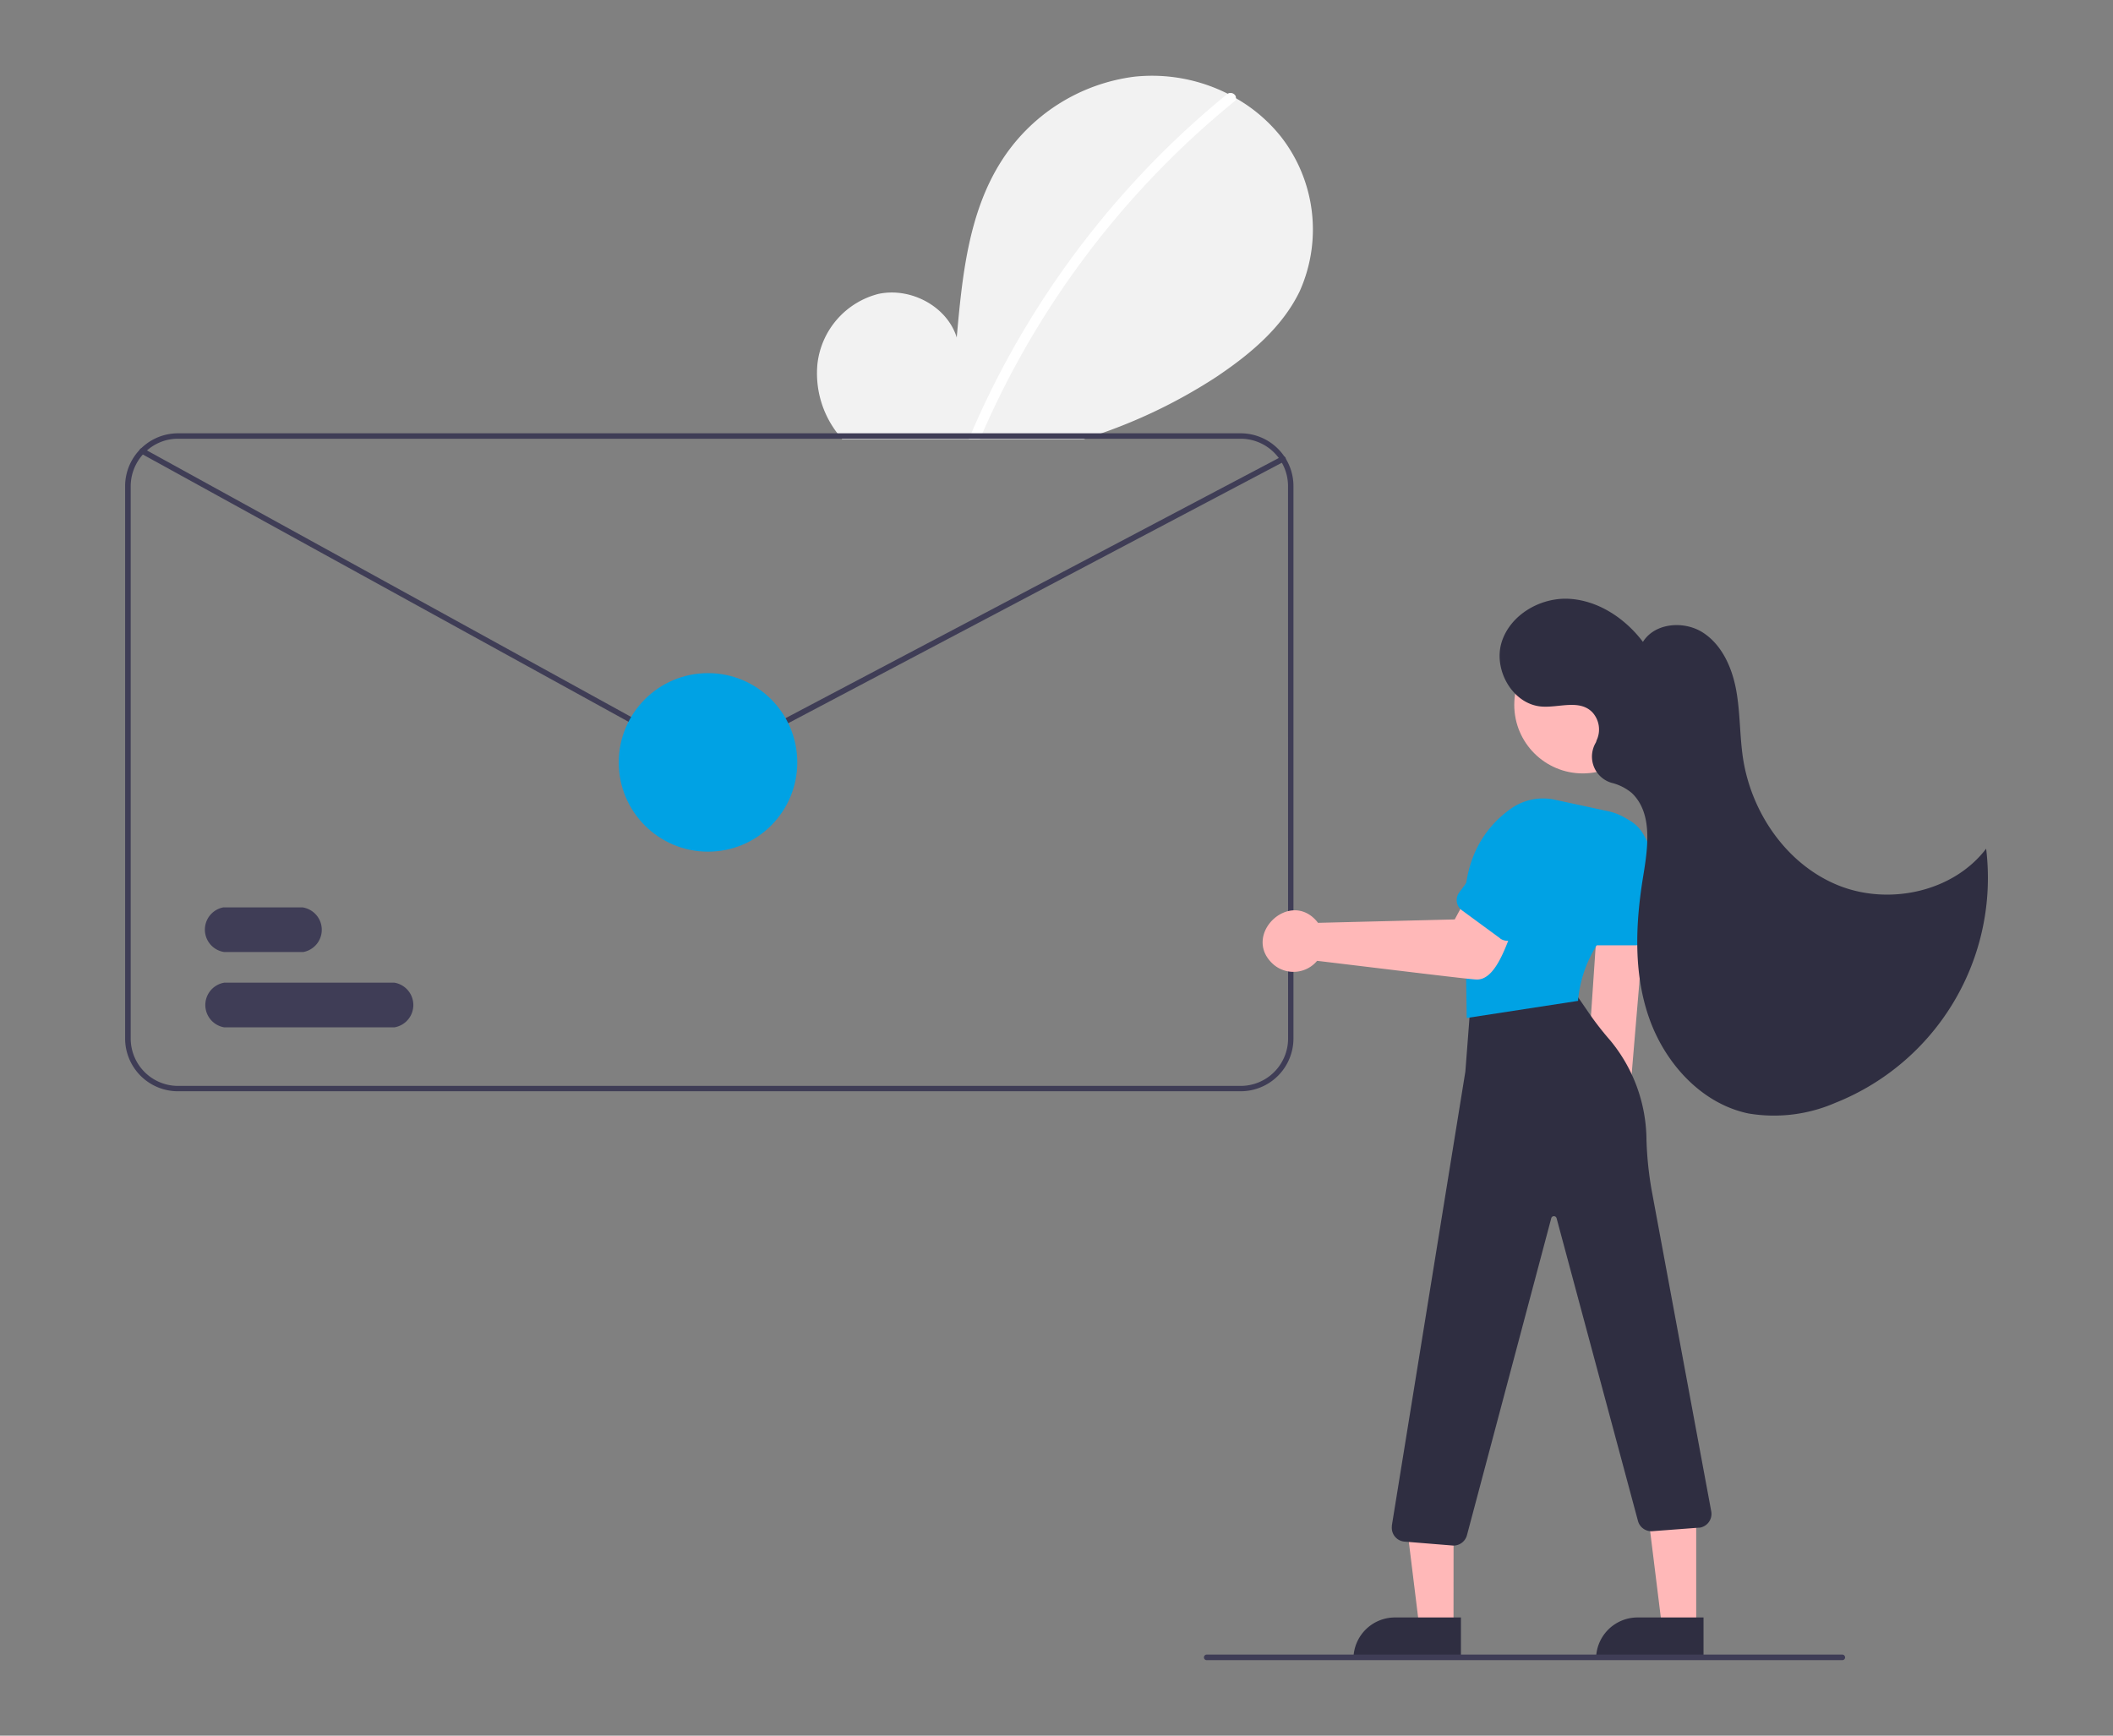
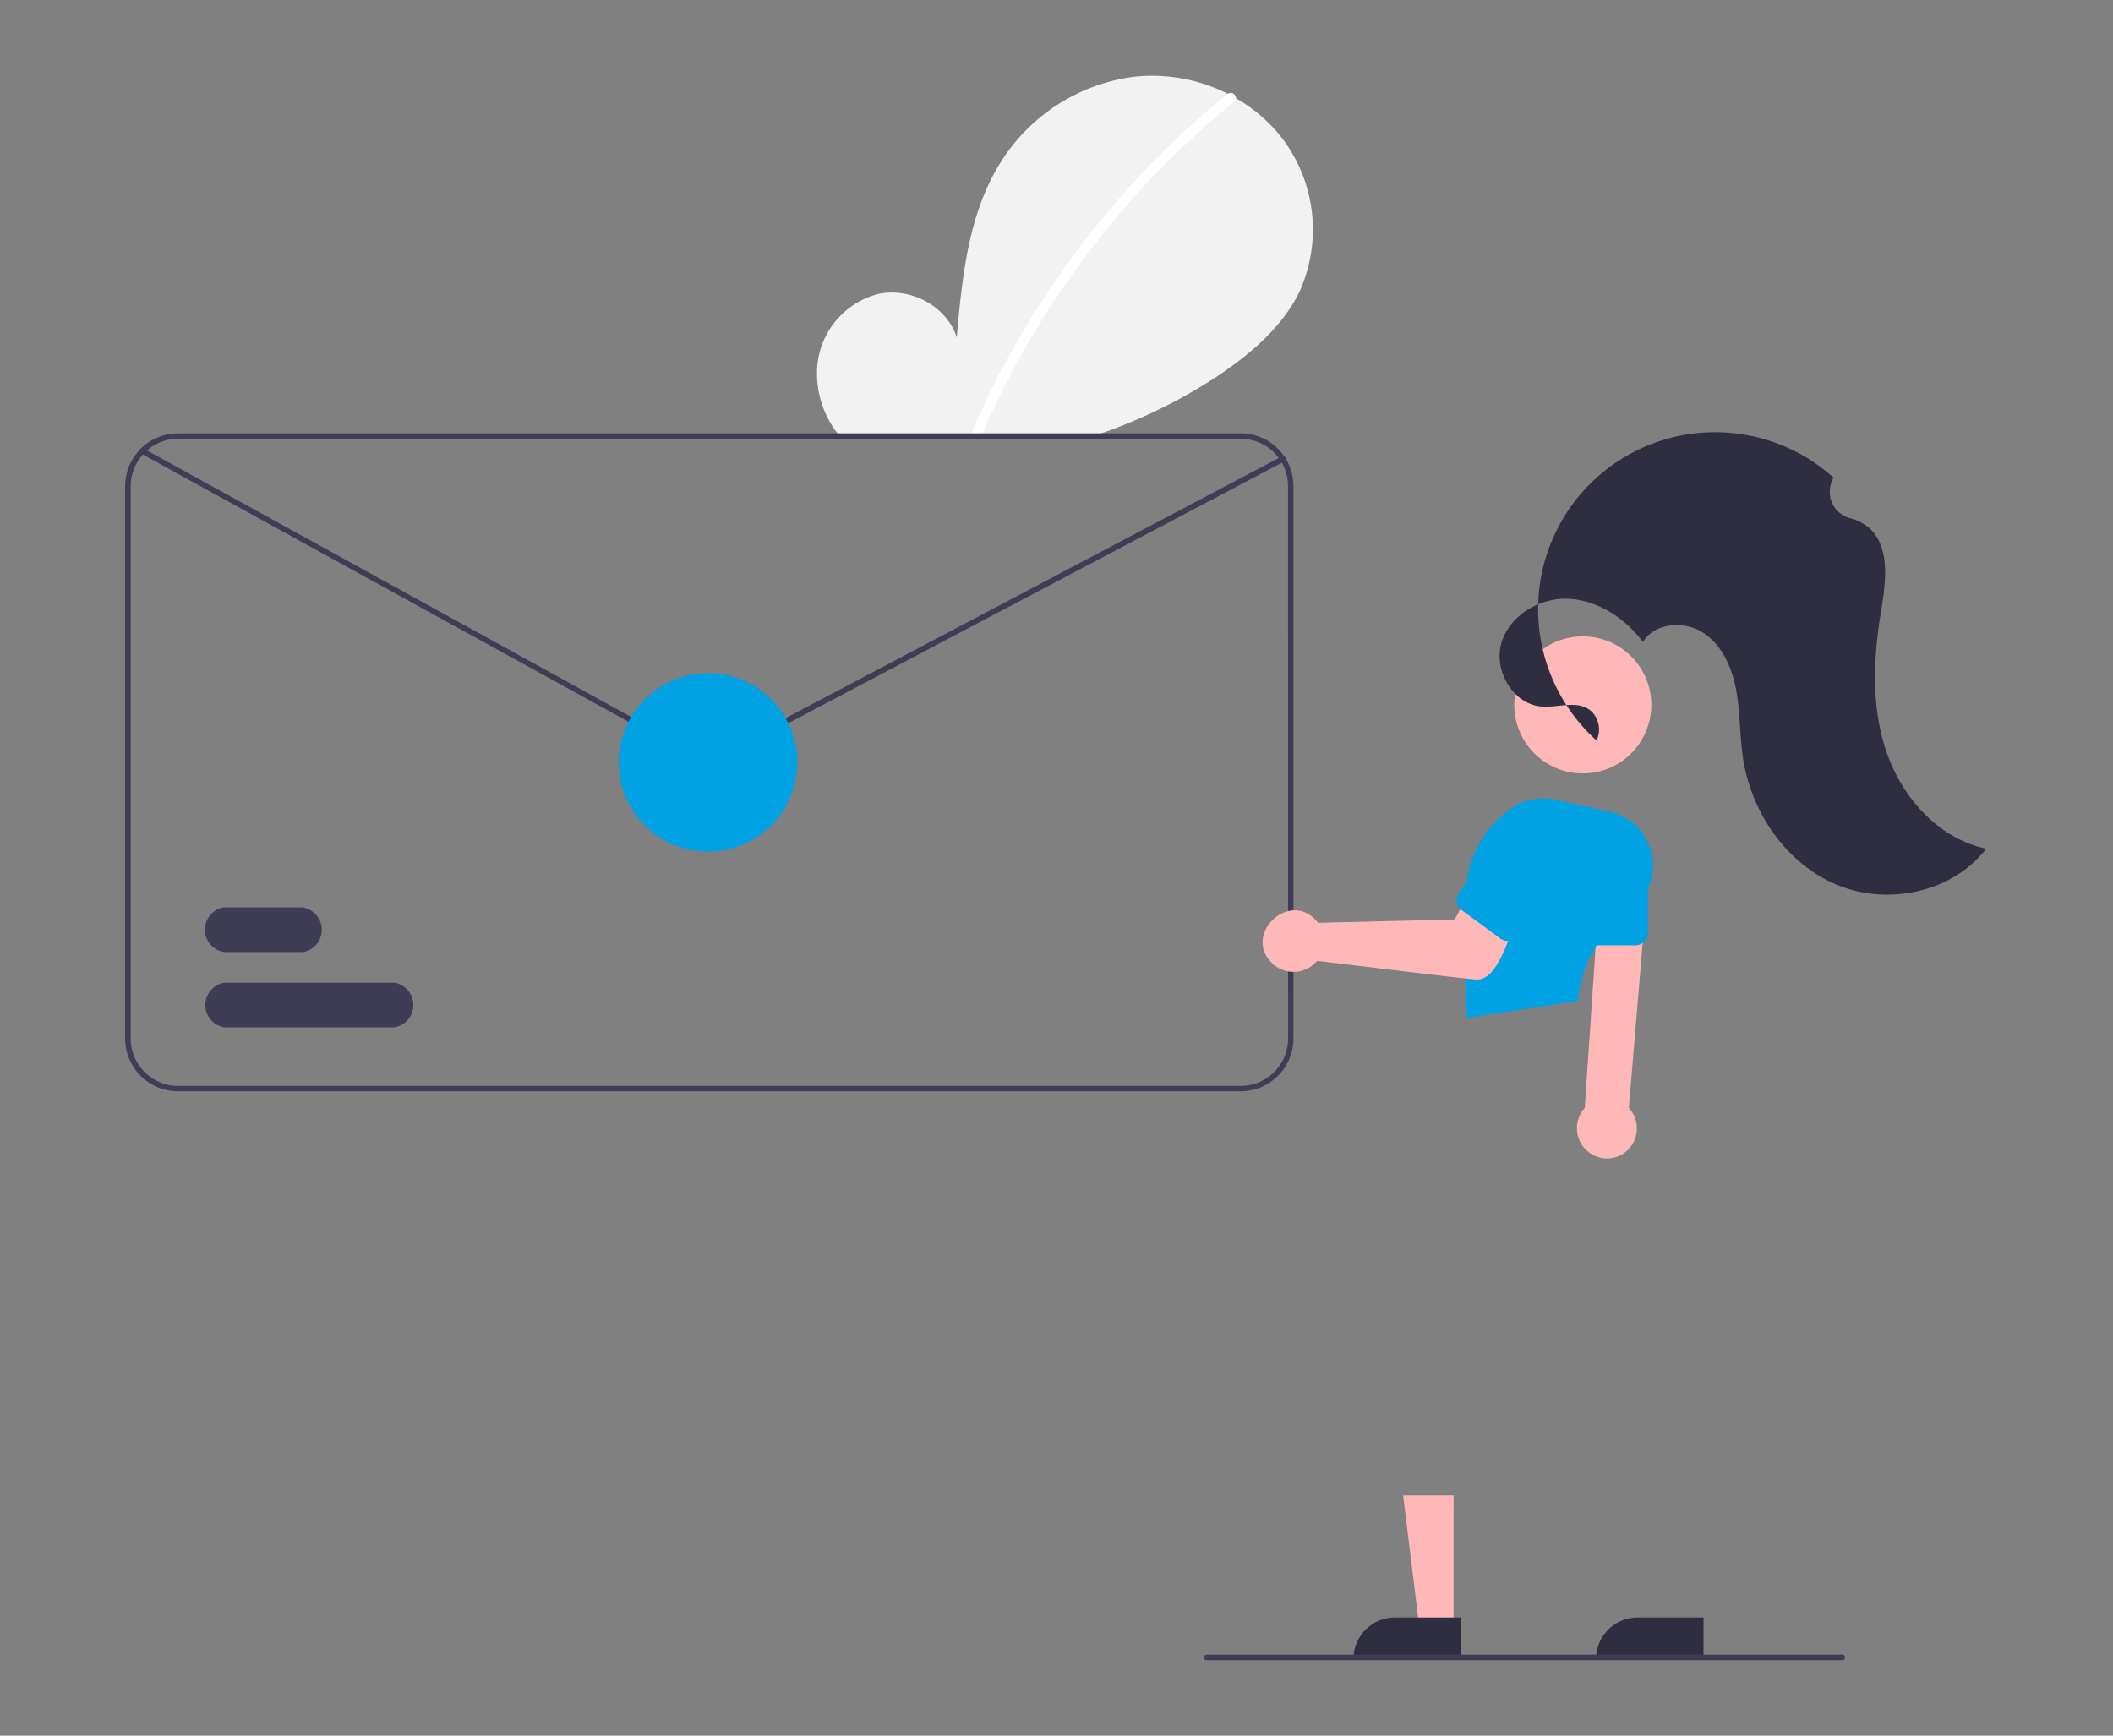
<svg xmlns="http://www.w3.org/2000/svg" id="レイヤー_1" data-name="レイヤー 1" width="280" height="230" viewBox="0 0 280 230">
  <rect x="0" y="0" width="280" height="230" fill="#808080" stroke="none" />
  <defs>
    <style>.cls-1{fill:#f2f2f2;}.cls-2{fill:#fff;}.cls-3{fill:#3f3d56;}.cls-4{fill:#ffb8b8;}.cls-5{fill:#2f2e41;}.cls-6{fill:#00a2e4;}</style>
  </defs>
  <g id="undraw_confidential_letter_w6ux" data-name="undraw confidential letter w6ux">
    <path id="パス_2951" data-name="パス 2951" class="cls-1" d="M172.22,38.61C169.88,43.44,165.59,47,161.1,50a70.07,70.07,0,0,1-15.26,7.46c-.74.26-1.49.51-2.24.74h-32c-.2-.24-.4-.48-.6-.74a13,13,0,0,1-2.67-9.31,10.83,10.83,0,0,1,8.06-9.2c4.25-.92,9.1,1.62,10.39,5.77.71-8,1.53-16.35,5.79-23.17a24.56,24.56,0,0,1,17.77-11.39,22.32,22.32,0,0,1,12.37,2.27c.35.17.7.36,1,.55a20.7,20.7,0,0,1,6,5.09A20,20,0,0,1,172.22,38.61Z" />
    <path id="パス_2952" data-name="パス 2952" class="cls-2" d="M163.79,12.94a.57.57,0,0,1-.23.51,117.14,117.14,0,0,0-33.39,44c-.11.24-.21.49-.32.74h-1.47c.1-.25.21-.5.32-.74q2.1-4.91,4.64-9.6A118.69,118.69,0,0,1,162.6,12.48l.16-.1a.76.76,0,0,1,1,.4.75.75,0,0,1,0,.16Z" />
    <path id="パス_2953" data-name="パス 2953" class="cls-3" d="M164.4,57.42H23.6a7,7,0,0,0-3.46.91,5.74,5.74,0,0,0-.73.48,7,7,0,0,0-2.83,5.63v73.17a7,7,0,0,0,7,7H164.4a7,7,0,0,0,7-7V64.44A7,7,0,0,0,164.4,57.42Zm6.29,80.2a6.29,6.29,0,0,1-6.29,6.28H23.6a6.28,6.28,0,0,1-6.28-6.28V64.44a6.32,6.32,0,0,1,4.35-6l.15-.05a6.33,6.33,0,0,1,1.78-.25H164.4a6.28,6.28,0,0,1,6.28,6.28Z" />
    <path id="パス_2954" data-name="パス 2954" class="cls-4" d="M215.11,152.87a4,4,0,0,0,1.16-5.5,3.71,3.71,0,0,0-.43-.55l2.21-26.31-6.32.7L210,146.82a4,4,0,0,0,5.13,6.05Z" />
    <path id="パス_2955" data-name="パス 2955" class="cls-4" d="M192.61,215.64h-4.53l-2.15-17.48h6.69Z" />
    <path id="パス_2956" data-name="パス 2956" class="cls-5" d="M184.85,214.34h8.74v5.5H179.35a5.5,5.5,0,0,1,5.5-5.5Z" />
-     <path id="パス_2957" data-name="パス 2957" class="cls-4" d="M224.77,215.64h-4.53l-2.16-17.48h6.69Z" />
    <path id="パス_2958" data-name="パス 2958" class="cls-5" d="M217,214.34h8.74v5.5H211.5a5.5,5.5,0,0,1,5.5-5.5Z" />
-     <path id="パス_2959" data-name="パス 2959" class="cls-5" d="M192.69,204.81h-.15l-6.41-.52a1.83,1.83,0,0,1-1.69-2s0-.09,0-.14L194.18,142l.65-8.48a1.84,1.84,0,0,1,1.44-1.66l9.78-2.14a1.83,1.83,0,0,1,1.92.76l2.39,3.48a39.55,39.55,0,0,0,3,3.89,20.9,20.9,0,0,1,4.82,13.21,46.26,46.26,0,0,0,.72,6.85l7.87,42.41a1.85,1.85,0,0,1-1.53,2.12h-.11l-6.08.46a1.84,1.84,0,0,1-2-1.36l-10.78-40.1a.37.37,0,0,0-.45-.26.35.35,0,0,0-.26.26l-11.17,42A1.85,1.85,0,0,1,192.69,204.81Z" />
    <circle id="楕円形_141" data-name="楕円形 141" class="cls-4" cx="209.74" cy="93.41" r="9.08" />
    <path id="パス_2960" data-name="パス 2960" class="cls-6" d="M194.36,134.9l-.19-13c-.69-8.29,3-12.64,6.18-14.83a7.36,7.36,0,0,1,5.7-1.09l7.14,1.54A7.56,7.56,0,0,1,218,111a7.07,7.07,0,0,1,.8,5.55,7.68,7.68,0,0,1-3.1,4.25,16.58,16.58,0,0,0-6.58,11.68v.15Z" />
    <path id="パス_2961" data-name="パス 2961" class="cls-6" d="M216.71,125.27h-6.28a1.67,1.67,0,0,1-1.66-1.67V112.7a4.81,4.81,0,0,1,9.61,0v10.9A1.68,1.68,0,0,1,216.71,125.27Z" />
    <path id="パス_2962" data-name="パス 2962" class="cls-4" d="M174.53,127.33a4.08,4.08,0,0,1-5.74.51c-.13-.11-.24-.22-.36-.34-3.58-3.75,2.28-9.39,5.87-5.63h0a3.54,3.54,0,0,1,.35.42l18.12-.45,2.16-4,6.65,2.58c-1.28,2-2.74,9.75-6.08,9.37C195.07,129.84,175,127.36,174.53,127.33Z" />
    <path id="パス_2963" data-name="パス 2963" class="cls-6" d="M198.77,124.33l-5.06-3.71a1.67,1.67,0,0,1-.36-2.33l6.45-8.79a4.81,4.81,0,0,1,7.75,5.69h0L201.1,124a1.68,1.68,0,0,1-2.33.35Z" />
-     <path id="パス_2964" data-name="パス 2964" class="cls-5" d="M211.56,98.13a3.38,3.38,0,0,0-.57-3.76c-1.71-1.72-4.38-.57-6.69-.74-3.84-.28-6.46-4.87-5.31-8.54s5.23-6,9.07-5.73,7.33,2.63,9.65,5.7c1.59-2.55,5.49-2.85,8-1.2s3.82,4.65,4.36,7.61.45,6,.9,9c1.1,7.21,5.75,14,12.47,16.79s15.34,1,19.75-4.8a32.08,32.08,0,0,1-20,33.69,20.37,20.37,0,0,1-11.51,1.4c-6.2-1.3-11-6.6-13.12-12.57s-1.85-12.52-.83-18.77c.63-3.85,1.32-8.41-1.48-11.11a6.67,6.67,0,0,0-2.72-1.37,3.62,3.62,0,0,1-2.42-4.51,3.52,3.52,0,0,1,.36-.82A1.34,1.34,0,0,0,211.56,98.13Z" />
+     <path id="パス_2964" data-name="パス 2964" class="cls-5" d="M211.56,98.13a3.38,3.38,0,0,0-.57-3.76c-1.71-1.72-4.38-.57-6.69-.74-3.84-.28-6.46-4.87-5.31-8.54s5.23-6,9.07-5.73,7.33,2.63,9.65,5.7c1.59-2.55,5.49-2.85,8-1.2s3.82,4.65,4.36,7.61.45,6,.9,9c1.1,7.21,5.75,14,12.47,16.79s15.34,1,19.75-4.8c-6.2-1.3-11-6.6-13.12-12.57s-1.85-12.52-.83-18.77c.63-3.85,1.32-8.41-1.48-11.11a6.67,6.67,0,0,0-2.72-1.37,3.62,3.62,0,0,1-2.42-4.51,3.52,3.52,0,0,1,.36-.82A1.34,1.34,0,0,0,211.56,98.13Z" />
    <path id="パス_2965" data-name="パス 2965" class="cls-3" d="M244.15,220H159.89a.36.36,0,0,1-.35-.39.37.37,0,0,1,.35-.35h84.26a.38.38,0,0,1,.35.39A.37.37,0,0,1,244.15,220Z" />
    <path id="パス_2966" data-name="パス 2966" class="cls-3" d="M93.85,101a3.44,3.44,0,0,1-1.6-.42L18.69,60.1a.37.37,0,0,1-.18-.5.37.37,0,0,1,.49-.17l0,0L92.6,99.94a2.57,2.57,0,0,0,2.45,0l74.77-39.44a.37.37,0,0,1,.51.13.38.38,0,0,1-.13.51h0L95.4,100.61a3.24,3.24,0,0,1-1.55.39Z" />
    <path id="パス_2967" data-name="パス 2967" class="cls-3" d="M40.07,126.16H29.72a3,3,0,0,1-.11-5.92H40.07a3,3,0,0,1,.11,5.92Z" />
    <path id="パス_2968" data-name="パス 2968" class="cls-3" d="M52.26,136.14H29.72a3,3,0,0,1,0-5.92H52.26a3,3,0,0,1,0,5.92Z" />
    <circle id="楕円形_142" data-name="楕円形 142" class="cls-6" cx="93.82" cy="101.03" r="11.83" />
  </g>
</svg>